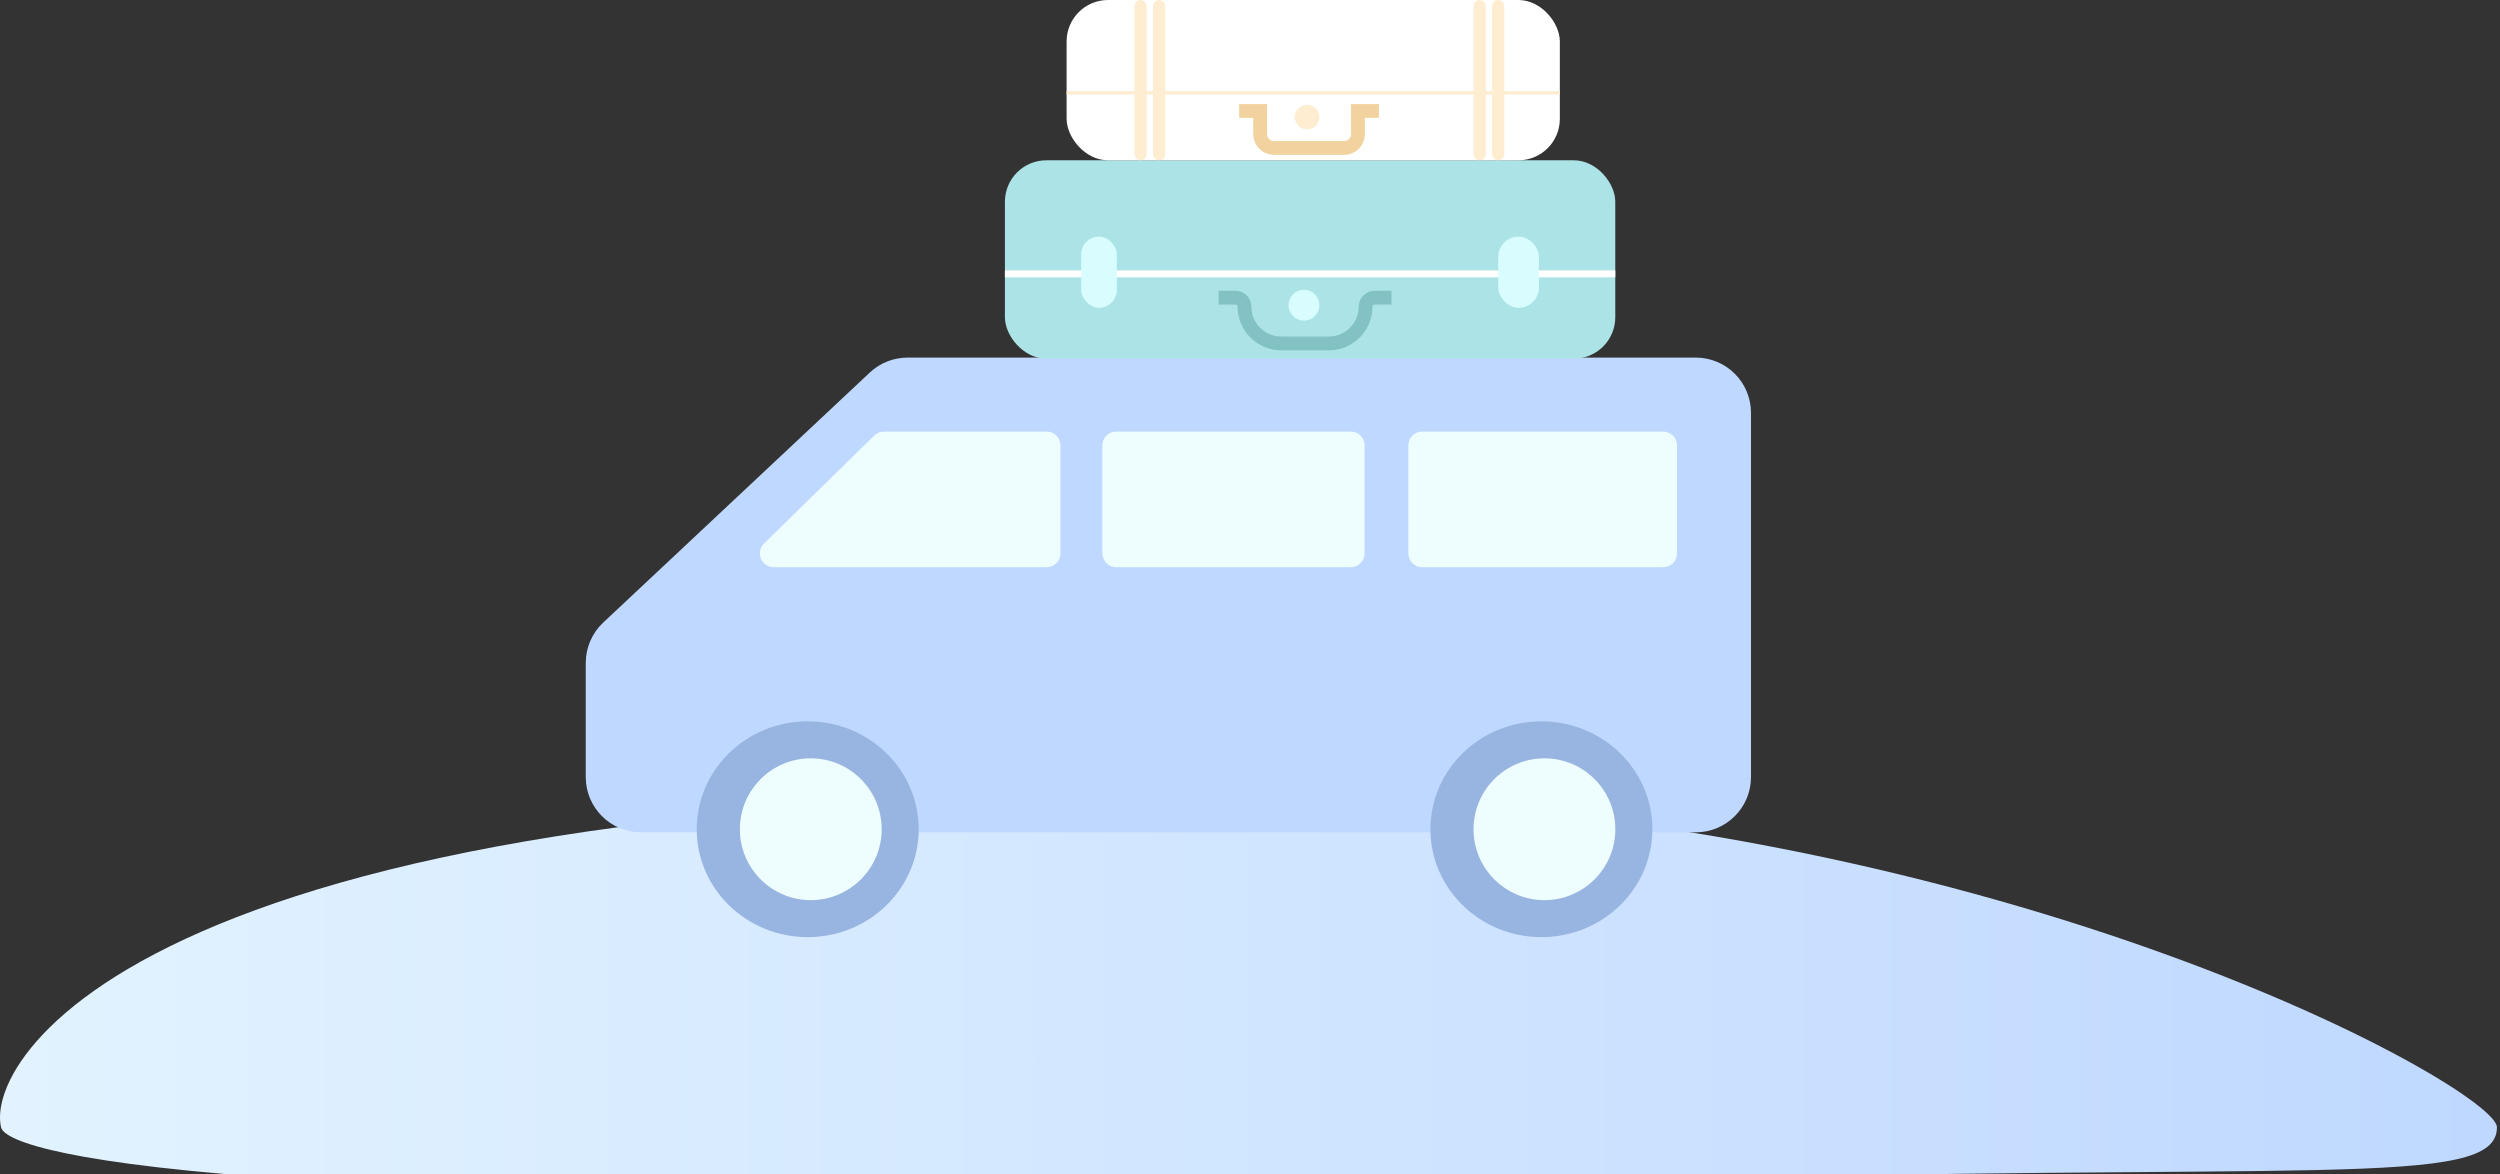
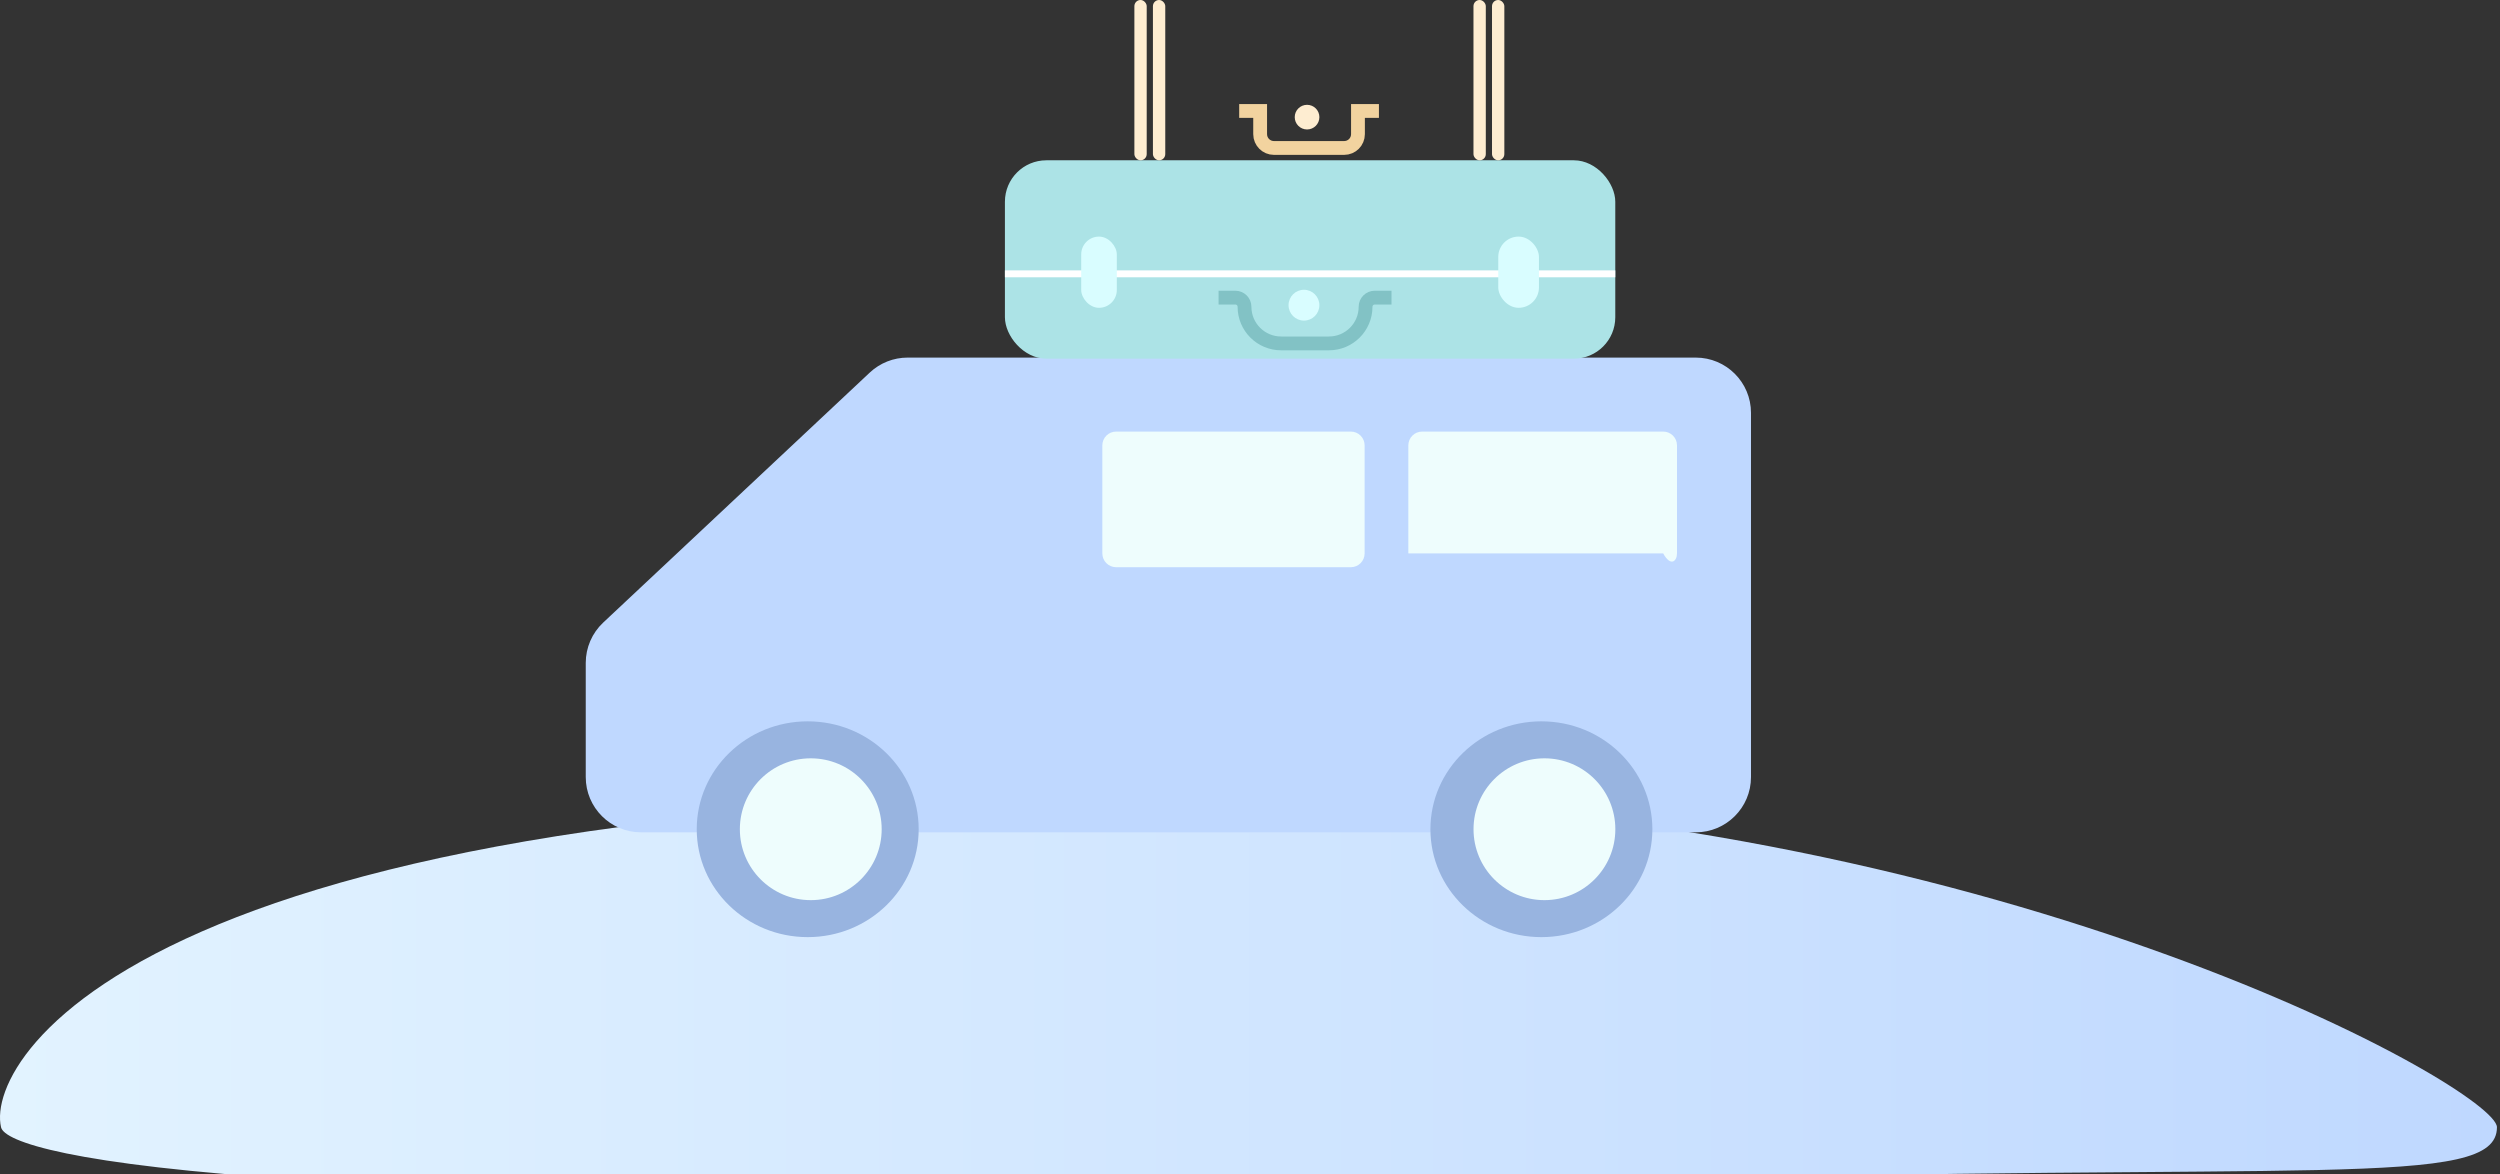
<svg xmlns="http://www.w3.org/2000/svg" width="362" height="170" viewBox="0 0 362 170" fill="none">
  <rect x="0" y="0" width="362" height="170" fill="#333333" stroke="none" />
  <path d="M361.558 163.223C361.558 172.325 334.156 168.067 234.811 170.997C38.442 176.857 1.043 167.364 0.15 163.223C-2.26 152.832 22.733 111.149 191.788 115.564C291.133 118.142 361.558 157.754 361.558 163.223Z" fill="url(#paint0_linear_2123_29167)" />
  <path d="M245.544 51.779H131.421C129.388 51.779 127.431 52.553 125.948 53.944L87.344 90.149C85.731 91.661 84.816 93.773 84.816 95.984V112.52C84.816 116.938 88.398 120.52 92.816 120.52H245.544C249.962 120.52 253.544 116.938 253.544 112.52V59.779C253.544 55.361 249.962 51.779 245.544 51.779Z" fill="#BFD8FF" />
-   <path d="M126.594 63.063L110.632 78.703C109.352 79.957 110.24 82.132 112.032 82.132H151.552C152.656 82.132 153.552 81.236 153.552 80.132V64.492C153.552 63.387 152.656 62.492 151.552 62.492H127.994C127.47 62.492 126.968 62.697 126.594 63.063Z" fill="#EEFDFD" />
  <path d="M195.597 62.492H161.618C160.513 62.492 159.618 63.387 159.618 64.492V80.132C159.618 81.236 160.513 82.132 161.618 82.132H195.597C196.701 82.132 197.597 81.236 197.597 80.132V64.492C197.597 63.387 196.701 62.492 195.597 62.492Z" fill="#EEFDFD" />
-   <path d="M240.829 62.492H205.927C204.822 62.492 203.927 63.387 203.927 64.492V80.132C203.927 81.236 204.822 82.132 205.927 82.132H240.829C241.933 82.132 242.829 81.236 242.829 80.132V64.492C242.829 63.387 241.933 62.492 240.829 62.492Z" fill="#EEFDFD" />
+   <path d="M240.829 62.492H205.927C204.822 62.492 203.927 63.387 203.927 64.492V80.132H240.829C241.933 82.132 242.829 81.236 242.829 80.132V64.492C242.829 63.387 241.933 62.492 240.829 62.492Z" fill="#EEFDFD" />
  <ellipse cx="116.956" cy="120.073" rx="16.069" ry="15.623" fill="#98B4E0" />
  <ellipse cx="223.194" cy="120.073" rx="16.069" ry="15.623" fill="#98B4E0" />
  <circle cx="117.399" cy="120.073" r="10.267" fill="#EEFDFD" />
  <circle cx="223.634" cy="120.073" r="10.267" fill="#EEFDFD" />
  <rect x="145.512" y="23.211" width="88.381" height="28.724" rx="6" fill="#ACE3E6" />
  <line x1="145.512" y1="39.651" x2="233.893" y2="39.651" stroke="white" />
  <rect x="156.559" y="34.259" width="5.156" height="10.311" rx="2.578" fill="#D9FDFF" />
  <rect x="216.949" y="34.259" width="5.892" height="10.311" rx="2.946" fill="#D9FDFF" />
  <circle cx="188.814" cy="44.191" r="2.232" fill="#D9FDFF" />
  <path d="M176.449 43.097H178.88C179.612 43.097 180.205 43.691 180.205 44.423V44.423C180.205 47.351 182.58 49.725 185.508 49.725H192.431C195.36 49.725 197.734 47.351 197.734 44.423V44.423C197.734 43.691 198.328 43.097 199.06 43.097H201.49" stroke="#82C2C5" stroke-width="2" />
-   <rect x="154.445" width="71.419" height="23.211" rx="6" fill="white" />
-   <line x1="154.445" y1="13.439" x2="225.864" y2="13.439" stroke="#FEEDD1" stroke-width="0.5" />
  <rect x="213.359" width="1.785" height="23.211" rx="0.893" fill="#FEEDD1" />
  <rect x="164.258" width="1.785" height="23.211" rx="0.893" fill="#FEEDD1" />
  <rect x="166.945" width="1.785" height="23.211" rx="0.893" fill="#FEEDD1" />
  <rect x="216.043" width="1.785" height="23.211" rx="0.893" fill="#FEEDD1" />
  <circle cx="189.262" cy="16.962" r="1.785" fill="#FEEDD1" />
  <path d="M179.434 16.069H182.469V19.426C182.469 20.53 183.364 21.426 184.469 21.426H194.634C195.738 21.426 196.634 20.53 196.634 19.426V16.069H199.669" stroke="#F2D39F" stroke-width="2" />
  <defs>
    <linearGradient id="paint0_linear_2123_29167" x1="0" y1="144.047" x2="361.558" y2="144.047" gradientUnits="userSpaceOnUse">
      <stop stop-color="#E2F3FF" />
      <stop offset="1" stop-color="#BFD8FF" />
    </linearGradient>
  </defs>
</svg>